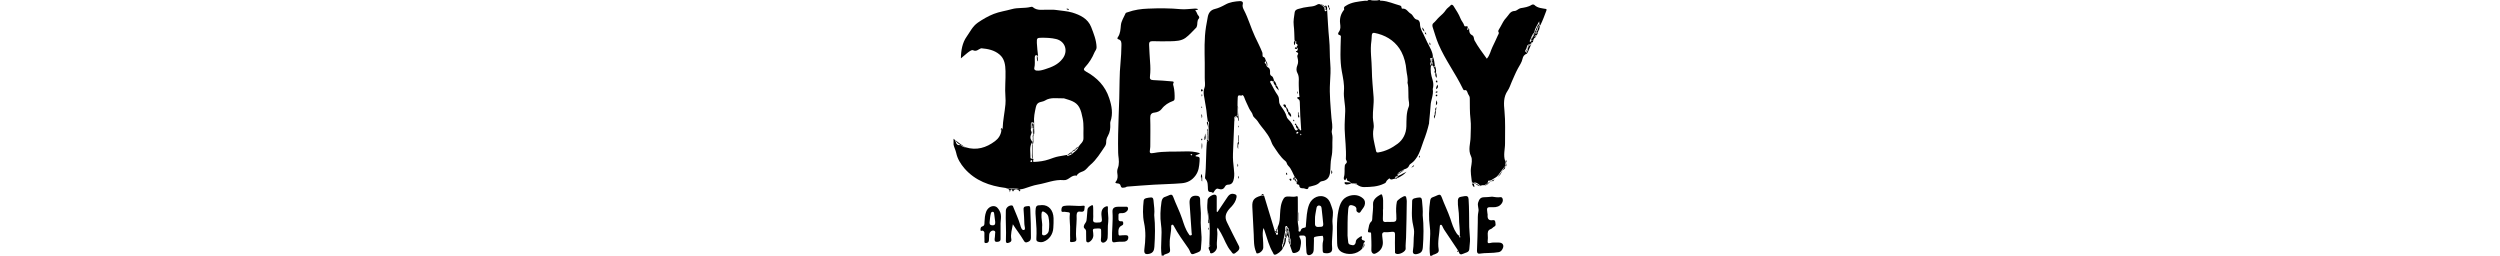
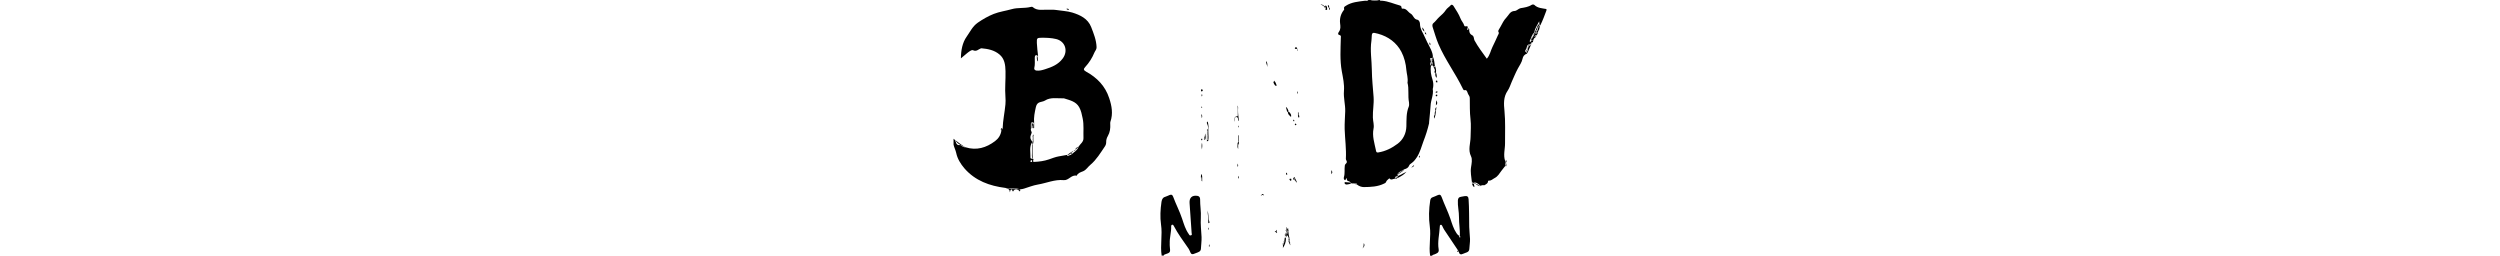
<svg xmlns="http://www.w3.org/2000/svg" height="256" viewBox="37.1 248 741.6 320.2" width="2500">
  <path d="m231.8 370.8c-4.9-15.1-15.2-25.7-28.9-33.2-3.2-1.8-3.6-3.1-1.1-5.8 4.9-5.3 8.7-11.3 11.5-18.1.9-2.2 2.8-3.7 2.7-6.7-.3-8.9-3.6-16.9-6.7-25-4.2-10.9-14.1-15.3-23.7-18.3-6.2-1.9-13.4-2.1-20.1-3.2-3.4-.6-6.9-.1-10.2-.3-6.4-.4-13.3 1.7-19-3.2-.9-.8-1.9-.5-2.8-.3-7.8 2-15.9.5-23.8 2.8-7.4 2.1-15.1 3.1-22.3 5.9-7.1 2.8-13.6 6.6-19.9 10.9-6.5 4.5-9.7 11.4-13.9 17.4-5.5 7.7-7.2 17.3-7.3 27.3 2.8-2.4 5.2-4.4 7.6-6.4 2.3-1.8 5.7-4.6 7.5-3.8 4.5 2.2 6.8-1.3 9.9-2.3.3-.1.6-.1.8-.1 8.1.7 15.9 2.3 22.3 7.6 6.6 5.4 7.5 13.2 7.7 21 .3 10.8-1 21.5-.1 32.3.3 3 .2 6.2 0 9.1-.9 10.2-3.2 20.1-3.5 30.4-.2 1.1-1.8 1.4-1.6 2.7-.8 5.4-3.6 9.8-7.9 13-11 8.3-23.2 12-36.9 7.7-1.9.2-3.4-.9-5-1.7-.6-.3-1.2-1.2-1.7-1.1-5.4 1-5-3.7-6.6-6.4-.6-.5-1.2-1-1.7-1.5v7.5c.8 3.5 2.5 6.6 3.3 10.2 1.5 7.3 5.5 13.8 10.4 19.5 13.5 15.4 31.4 21.8 51 24.3.6.1 1.1.3 1.7.4 5.5 1.1 11.3-.4 16.7 1.3 1.7.1 3.3-.3 5-.8 5.8-1.8 11.5-4.1 17.4-5.1 10.8-1.8 21.1-6.6 32.3-5.5 6.3.6 9.6-7.2 16.2-5.5 1.6-3.5 4.8-4.3 8-5.6 3.9-1.6 6-5.5 9.2-8.1 7.6-6.4 12.6-14.9 18.1-23 1-1.5 1.6-3.2 1.6-5.1-.1-2.9.7-5.5 2.1-7.9 2.7-4.7 3.3-9.7 3-15-.1-1-.1-2 .2-2.9 3.5-9.9 1.7-19.8-1.5-29.4zm-93.7-37.8c1.1-4.3.5-8.5.6-12.7.1-1.7.1-3.5 2.6-3.3.5.5 1 1 1.6 1.4-.6-5.6-1.4-11.1-1.6-16.7-.2-6.3.3-6.4 6.4-6.5 5.9 0 11.8.2 17.6 1.6 11.5 2.7 15.4 14.9 8.4 24.3-5.7 7.7-13.6 10.8-22.1 13.5-3.5 1.1-6.9 2.1-10.7 1.7-2.2-.3-3.2-1.7-2.8-3.3zm-3.9 117.7c-.7 0-1-.6-.9-1.1.1-.7.4-1.3 1.3-1.3.7 0 .7.7.9 1.1-.1.8-.4 1.3-1.3 1.3zm65.4-30c.2 5-4 7.2-6.1 10.7-1.4 4.8-5.9 6.8-9.1 9.9-1.3.5-2.7 1.1-4 1.6-1.1.3-1.4-.2-1-1.2-3.6.6-7.2 1.2-10.7 1.9-4.1.7-8.3 2.4-12.4 3.8-5.8 2-11.9 2.8-18 3.1-3.8.2.2-3.4-1.9-4h-.9c-1.1.2-2.2-.3-2.2-1.3.2-6.6-1.8-13.4 2.2-19.5 0-.2 0-.4-.1-.5-2.8-4.2-2.8-5.8-.7-10.7.7-1.7-1.6-3.3-.8-5.2 0-1.6 0-3.3-.1-4.9-.3-3.5 1.2-4.2 4.1-2.6-.7-6.8.7-13.2 2.2-20 1.7-7.5 7.5-5.6 11.3-8 7-4.5 15.2-2.6 22.9-2.8.4 0 .9-.1 1.2.1 7 2.3 14.6 3.7 18.7 10.9 2.5 4.4 3.4 9.3 4.4 14.1 1.7 8 .7 16.4 1 24.6zm436.9-102.9c.2.4.3.8.4 1.2-.1-.4-.2-.8-.4-1.2z" />
  <path d="m631.9 401c.6-7 1.5-14 1.9-21 .3-7 3.9-13.4 2.7-20.6-.1-.4.2-.8.3-1.2.7-3.6.5-6.9-.6-10.5-1.8-5.6-3-11.5-1.9-17.5-1.6-1.6-.9-3.3-.1-5-.2-.9-.4-1.8-.6-2.6-.8-2.7.5-2.3 2.2-1.5 1.2-.9.7-2.2.8-3.3-.1-.8-.2-1.6-.4-2.4-1.9-7.1-6.3-13-9-19.7-2.4-5.9-6.7-11.1-6.7-18 0-1.9-1.4-4.8-3.2-5-4.7-.6-4.9-5.7-8.6-7.8-3.3-1.8-5-6.6-10.1-6.1-.8.1-1.2-.6-1.2-1.4.1-1.6-1.1-2.3-2.2-2.6-7.4-2-14.4-5.3-22.2-5.9-1-.1-2.3.4-2.9-.9h-.8c-3.6 1.4-7.2 1.4-10.8 0h-2.5c-1.1 1.5-2.8.8-4.2.9-8.3 1.1-16.8 1.6-24.1 6.4-2.4 1.6-2.4 1.5-2 4.6 0 .3-.3.6-.6.9-3.8 4.9-5.2 10.5-4.5 16.5.5 3.8.9 7.3-1.6 10.7-.9 1.2-1.6 3.2.6 3.7 2.5.6 2 2 1.9 3.7-.3 13.9-1.3 27.8 1.2 41.6 1.5 8.3 3.4 16.4 2.7 24.9-.7 8.4 1.8 16.7 1.6 25.2-.2 7.5-.9 14.9-.7 22.4.4 12.4 2.2 24.8 1.5 37.2-.1 1.7 1.9 2.7 1 4.8-.6 1.3-2 1.6-2.3 3.5-.7 4.8.3 9.7-1.1 14.4-.4 1.3-.3 3.1 1 3.8 1.8.9.7-2.7 2.9-1.9-1.5 3.9 3.5 2.6 4.1 5 1.6 1.6 3.5.7 5.3.9 1.3.1 2.8-.3 3.1 1.7 2.5 2 5.6 3.1 8.5 3.1 8.7-.1 17.4-.4 25.4-4.4 1-.5 1.9-.7 2.5-2.3.6-1.7 2.6-2.9 4-4.3 2.1 3 4.6.6 7 .5 0-.9-.3-2 .8-2.5.5-.3 1.1-.6 1.6-.9.9-5.2 5.8-5.9 9.2-8.3 2.7-.8 5.1-1.8 6.2-4.8.4-1.2 1.7-2.1 2.9-2.9 2.9-2 4.9-4.7 6.8-7.6 4-6.1 5.6-13.1 8.1-19.7 2.9-7.4 5.3-14.9 7.1-22.7.1-.2 0-.7 0-1.1zm-25.4-19.7c-3.3 8-2.8 16.4-3 24.7-.2 9.1-4.3 16.8-10.8 21.7-7 5.3-15.3 9.6-24.5 11-2.5.4-2.6-1.6-2.9-3.2-1.8-8.7-4.7-17.3-2.9-26.5 1-4.7-.7-9.3-.8-14-.3-8.6 1.5-17.1.9-25.6-.8-11.3-2.1-22.5-2.2-33.8-.1-12.3-2.4-24.5-.5-36.8.1-.8.2-1.6.2-2.5.2-7.8.5-8.2 8.1-6.1 12.8 3.5 23.2 11.2 29.2 22.7 3.5 6.7 5.6 14.8 6.2 22.8.4 4.9 2.3 9.7 1.4 15.9 2.1 7.4.2 16.1 1.9 24.6.1 1.8.3 3.7-.3 5.1zm157-127.2c-.6-.6-2.4-.6-3.2-.1-4.3 2.8-9.1 3.4-13.9 4.2-2.6.5-4.9 3.4-7.4 3.5-5.9.1-7.6 5.5-10.6 8.5-2.8 2.8-5.1 7.3-7.2 11.3-1 2-3.3 4.9-2.7 5.9 1.4 2.2.2 3.2-.5 4.7-2.2 4.9-4.4 9.8-6.8 14.6s-3.2 10.5-7.1 14.7c-5.4-7.6-11-14.8-15.4-22.9-1.1-2.1-.2-5-3-6.5-3-1.5-3.9-4.4-3.6-7.7-1-.4-1.4 1.6-2.4.8-.5-.4-.3-1.3.4-1.7.1-1.3.6-3.1-1.8-2.5-1.1.2-2.1.2-2.4-.9-.9-3.3-3.5-5.7-4.7-8.9-2.1-5.5-5.5-10.4-8.6-15.4-.8-1.4-2.5-2.6-3.7-1.1-1.9 2.2-4.5 3.5-6.1 6-2.1 3.3-5.1 5.9-8 8.5-2.7 2.4-4.7 5.6-7.7 8-1.1.8-1.3 2.9-.8 4.6 2.4 7.2 4.3 14.4 7.3 21.4 8.4 19.7 21.4 36.8 30.6 56 .3.7 1.2 1.9 1.5 1.8 3.2-1 3.8 1.4 4.5 3.5.6 2.1 2.5 3.5 2.6 6 .2 8.9-.2 17.7.9 26.6.9 7.4.2 15 .1 22.5-.1 8-3.5 15.8.6 24.1 1.8 3.6.7 9 0 13.5-1 6.3.4 12.2 1 18.3 1-.2.3 2 2.5 1.2 3.3-1.2 5.8 2 8.4 3.8 1.6-.9 3.3-.9 5-.8.2-.2.4-.3.6-.4 1.7-1.1 3.7-1.9 3.7-4.5 0-.3.6-.8.8-.8 3.2.4 5-2 7.5-3.2 4.1-2.1 6-5.8 8.5-9.1 1.5-2 3.1-4 4.7-6v-.2-5.9c-2.7-7.4-.1-15-.2-22.4-.1-13.4.6-26.8-.7-40.2-.9-8.9-1.5-17.5 4-25.5 2.2-3.2 3.4-7.2 5-10.9 2.5-5.6 4.8-11.3 7.7-16.7 2.2-4.1 5-7.8 5.9-12.4.6-3.1 2.5-5.4 5.7-6.4.2-.3.3-.5.3-.7-.1.2-.2.5-.3.7.3-1.9-4.6-2.2-1.6-5 1.7-2 .6-5.6 4-6.5 2.5 1.1 2-2.4 3.7-2.5 1.2 0 1.6-.7 1.3-1.8-.8-.6-1.5-.6-2.3 0-.3.4-.7 1.2-1 1.2-1 0-.9-1-.7-1.5 1.9-3.5 2.5-7.8 5.8-10.5.3-5.3 3.9-9.2 5.9-13.8.1 1.6.2 3.1.3 4.7h1.3c2.9-5.9 5.2-12.1 7.5-18.3v-1.7c-5.3-1-11-1-15.2-5.2zm-46.3 215.4c-1.1.8-2.2 1.5-3.2 2.4 1.1-.7 2.2-1.5 3.2-2.4zm-370.8 50.9c.5-7.8-1-15.4-.9-23.2 0-2.2-1-3.8-3.2-4.2-6.7-1.1-10.4 2.1-10 8.8.8 12.5 1.8 25.1 2.6 37.6.1 1 1 2.5-1 3-1.8.5-2-.9-2.7-1.8-4.1-5.8-6-12.4-8.2-19-3.1-9.4-7.8-18.2-11.2-27.5-1.1-2.9-2.3-2.9-4.4-2.2-1.6.5-3 1.5-4.6 1.9-3.6.9-5 2.9-5.6 6.6-1.4 9.5-1.9 19.4-.6 28.3 2 13.2-1.2 26.1.8 39h2.5c.2-.7.6-1.2 1.3-1.4 7.2-2.4 7.2-2.4 6.4-9.8-.2-1.4-.1-2.8-.1-4.1-.3-7.2 2.1-14.2 1.8-21.4 0-.9.3-1.7 1.2-1.9 1.2-.3 1.6.6 2.1 1.5 5 9.6 11.5 18.4 17.7 27.3.6.9 1.3 1.8 1.7 2.8 2.5 6 2.7 6.2 8.7 3.7 2.5-1 5.6-1.7 5.8-5.2.2-4.9 1-9.8.8-14.8-.4-7.9-1.4-15.9-.9-24zm335.7 11.5c-.2-11.6 0-23.2-.8-34.8-.2-3.3-1.8-4.2-4.8-3.8-1.5.2-3 .6-4.5.8-2.8.3-3.9 1.8-4.1 4.6-.4 7.1 1.5 14 1.4 21.2-.1 7.6 1.4 15.3 1.1 23 .1.7 1.2 1.7.3 2-1.5.5-.8-1.1-1.1-1.8-1.4-.9-2.5-2-3.4-3.4-3.8-5.6-5.6-11.9-7.7-18.2-3.1-9.1-7.5-17.7-10.8-26.8-1.2-3.3-2.6-3.7-5.3-2.5-1.9.8-3.8 1.8-5.7 2.4-2.2.6-3.1 2.1-3.4 4.2-1.7 10.8-2 21.9-.5 32.6 1.7 12.3-1.5 24.4.4 36.5h2.5c.4-1.3 1.6-1.2 2.6-1.6 2.8-1.2 6.3-2 5.6-6.3-1.7-9.7 1-19.2 1.4-28.8 0-.8.1-1.8 1.1-2 .9-.2 1.5.4 1.9 1.3.8 1.6 1.4 3.2 2.4 4.7 5.9 8.6 11.6 17.3 17.4 26 .1.1.2.2.2.4.2.4.5.8.7 1.3.7 3.2 2.6 4 5.5 2.5s7.4-1.5 7.7-5.8c.2-4.2 1-8.4.9-12.7-.2-5.2-.9-10.1-1-15z" />
  <path d="m569.2 248h-10.8c3.6.7 7.2.7 10.8 0zm-180.9 152.4c-.1.2-.1.4-.2.5.1-.2.2-.3.2-.5z" />
-   <path d="m417.4 399.5c2.6 4.2 5.8 8 8.9 11.9 2.7 3.4 5.2 7.2 7.1 11.1 1.1 2.2 1.7 4.9 3.1 7.1 4.8 7.1 9.1 14.6 15.9 20.1 1.8 1.4 1.3 3.8 3.4 5.7 3.8 3.6 5.6 9.4 8.2 14.3 1.8 1.9 4.4 3.6 2.3 6.8-.9 3 3.3 1.5 3.3 3.7.1 3.2 3 3.4 4.8 3.3 2.3-.2 6.1 3.5 7-1.9 0-.1.7 0 1.1-.1 4.4-1.3 9.3-1.7 12.7-5.5.7-.8 1.5-1.2 2.5-1.3 6.1-.9 9.4-4.1 10.3-10.5.9-6.5.3-13.1 1.8-19.7 1.8-7.8.8-16.2 1.3-24.4.2-3.1-1.5-6.1-.8-9 1.3-5.3-.1-10.4-.5-15.5-1.1-14.7-2.7-29.4-1.8-44.2.5-8 1-16.1.3-24-.9-10.2-.3-20.4-1.4-30.6-1.2-12.1-1.7-24.2-2.5-36.3-1.1.7-2.9 3.4-3.1-.2-.1-3.8-2.7-5-5.1-6.6-1.6-1.1-3.2-.6-4.7.3-2.9 1.8-6.2 2.1-9.5 2.4-4.8.5-9.5 1.5-14.1 2.9-2 .7-3.8 1.7-4.1 4.1-.7 5.4-1.9 10.7-1.2 16.3.8 6.2.7 12.6 1 18.8.4 1 1.9.6 2.3 1.6 0 .1.1.1.1.2-.2.5-.5 1-.5 1.5-.1.5 0 .8.7 1.1 2.1 1.2 1.1 2.6-.1 3.8 1.3 1.5 3.1 2.9.7 5-2.2 0-1.5 1.2-.4 1.6 2.1.7 2.1 1.8 1.1 3.4-.8 1.3-.3 2.6 0 4 .8 3 .8 6.2-.3 8.8-1.4 3.4-1.6 7-.1 9.6 3 5.3 1.4 10.9 1.8 16.2.3 4 .1 8.2.7 12.3.1.7.6 1.7-.3 1.8-4.6.4-1.5 2.1-.4 3 1.1 1 1.3 2.1 1.3 3.3.2 11 .8 22 1.6 33 .1.8.6 2.2-.7 2.4-1.1.1-1.1-1.4-1.6-2.1-1.1-.6-1.7-.3-1.8.9-1.8 2.3-3.3 1.2-4.1-.7-1.9-4.3-4-8.4-7.6-11.7-1.1-1-2-2.4-2.3-3.8-1.3-4.8-4.1-8.7-6.9-12.6-1.4-2-2.5-4-2.5-6.7-.1-2.5-.2-5.2-1.9-7.5-3.2-4.5-5.6-9.5-8.2-14.3-.5-.9-1.7-2.1-.9-2.9 1.1-1.3 2.5-.3 3.7.5.8-.3.9-1 .9-1.8-.8-1.7-.8-4.1-2.7-5.1-2.1-1.1-2.3-2.5-2.2-4.6.2-2.8-.2-5.7-3.5-6.9-1.3-1.2-.7-3.3-2.5-4.4-1.9-1.2.4-2.1.9-3.1-1-1.7-.4-4.1-3.3-5.1-1.8-.6-.5-3.6-1.3-5.6-2.7-6.8-6.1-13.3-9.2-19.9-5.1-10.9-8.2-22.5-13.8-33.2-1.2-2.3-2.2-4.7-1.4-7.5.7-2.7-1.4-3.7-3.5-3.6-6.4.4-12.8 1.2-18.4 4.4-4.2 2.3-8.5 4.4-13.2 5.5-5.4 1.3-8 5.3-8.8 10.4-.6 3.9-1.5 7.8-2.1 11.7-2.4 15-1.8 30.1-1.6 45.2 0 6.2.1 12.4 0 18.6-.1 4.2 1 9.1-.3 12.5-2.5 6.5.1 12.3.7 18.2.4 3.4 1.4 6.8 1.7 10.3.3 4.5 1.1 9 1.7 13.5 2 .5 1.4 2.1 1.4 3.4.1 6.1 0 12.2 0 18.3 0 1.7.1 3.5-2.4 3.3-1.6 14.9-.7 30-2.4 44.9-.1.7-.1 1.6.3 2 3.7 3.7 3 8.9 3.3 13.2.3 4.8 3.8 2.6 5.4 4 1.7 1.3 2.1-1.1 2.8-2 1.2-1.4 2.3-3.5 4.5-2.7 3.7 1.3 6.7 1.1 8.6-2.7.9-1.7 2.4-2.4 4-2.4 5.3-.1 6.5-4.1 7.2-8s.4-8-.1-12c-.8-6.2-1.3-12.3-1.1-18.6.5-13.2 1-26.5 1.6-39.7.3-3-1.9-6.9 3.3-7.9 1-.2.7-1.7.7-2.6.1-3.5.1-6.9.1-10.4.2-3.4-.1-6.8.3-10.3.5-4.3 4-.7 5.5-2.4.6-.7 1.9 1 2.4 2.2 1.8 5 4.2 9.7 6.4 14.5 1.4 3 3.9 5.1 4.7 8.7.6 2.2 4.1 4.4 5.8 7zm54 15.8c.6.2.6.7.6 1.3-.1.4-.5.7-.8.4-.3-.2-.5-.7-.4-1-.1-.3.5-.7.6-.7zm-3.6-2.4c.2 0 .7.8.6 1-.6 1.1-1.4 1.6-2.7.9.3-1.1.7-2.2 2.1-1.9zm-225.8 64.5c1.9.1 3.6.7 4.1 2.9.8 3.7 3.6 2.3 5.8 2.1.8-.1 1.5-1 2.6-1 11.1-.8 22.2-1.8 33.3-2.4 11.6-.7 23.2-.8 34.7-1.8 7-.6 12.8-3.5 17.3-9.7 4-5.5 4.5-11.3 5-17.4.4-5.8.4-5.8-4.8-6.6-.1 0-.2-.4-.3-.7 1.5-1.5 4-1.2 5.6-3.2-6.4-2-12.5-2.5-19-2.2-12.8.5-25.7-.5-38.5 1.9-5.3 1-5.8.2-4.9-5.1.3-1.6.3-3.3.3-5 0-11.2.3-22.4-.1-33.6-.1-4.4 1.4-6.4 5.5-6.8 3.4-.4 6.7-1.8 8.7-4.4 3.8-5.1 8.8-8.1 14.5-10.2 1.2-.4 1.7-1.4 1.8-2.9.2-3.7-.1-10.7-1.2-14.9-.3-1.3-1-3-.5-3.9 1.4-2.4-.1-2.6-1.7-2.7-7.7-.6-15.4-1.4-23.1-1.6-3.9-.1-4.8-1.6-4.3-5 .7-5.9.6-11.8.1-17.8-.6-7.2-.8-14.3-1.2-21.5-.2-3.1 1-4.5 4.4-4.4 7.5.2 15 .3 22.4.1 6.5-.2 13.3-.3 18.7-4.2 5-3.6 9.1-8.6 13.6-13 .3-.3.4-1 .6-1.5 1.2-3.1-.2-6.9 2.6-9.8.8-.9.3-2.6-.6-3.5-2-1.9-1.8-4.9-4-6.3 1-1.5 2.7-.2 3.5-1.9-1.6-.7-3.2-.7-4.8-.6-5.5.2-11.1 1.2-16.5.7-13.8-1.3-27.5-1.3-41.3-.7-8.6.3-17 1.5-25.1 4.4-1 .4-2.6.6-2.9 1.4-2.1 4.9-5.4 9.6-5.9 15-.5 5.1-.6 10.1-3.5 14.5-.7 1-1.6 2.5.3 3 4.2 1.2 3.9 4.5 3.9 7.7 0 14.5-2.3 28.9-2.3 43.4-.1 30.3-2.5 60.5-1.8 90.8 0 1.1.1 2.2.2 3.3.7 5.5 1.4 10.9-.7 16.3-.7 1.9-.9 4.1-.5 6.4.5 3.2.7 6.6-1.5 9.6-1.9 2-.7 2.6 1.5 2.8zm92.6-36.7c.5 0 1 .2 1 1.1-.2.1-.5.5-.8.5-.7 0-1.2-.5-1.3-1.2.1-.1.8-.4 1.1-.4zm176.2 68.3c-1.8-5-2.8-10.7-7.7-13.8-7.6-4.7-17.7-.4-21.2 8.5-3.2 8.1-3.2 16.7-4 25.2-.2 1.6.4 3.7-1.9 3.9-2.5.3-4.2 1.3-4.8 3.8-.2.7-.7 1.2-1.5 1.1-.9-.1-1.2-.7-1.1-1.4.6-4.3-1.2-8.4-1-12.7.3-9.1.1-18.2.1-27.4 0-1.1.2-3.3-1.5-2.7-4 1.3-7.8 0-11.7.3-2.2.2-3.4.8-4.6 2.7-3.6 5.9-4 12.5-4.4 19.1-.3 5.3-.2 10.7-2.7 15.6 0 2.5.1 4.9.1 7.4-.2 1.1.6 2.8-1.1 3.1-1.6.3-1.1-1.6-1.6-2.4s-1.5-1.3-1.3-2.4c-4.4-14.7-8.9-29.3-13.3-43.9-1.4-1.2-2.9 0-4.3-.1-8.3 2.4-10.9 5.4-10.5 13.8.7 11.7 1.3 23.3 1.8 35 .3 7.1-.1 14.6 2.9 21.4.4.9.1 1.9 1.5 1.9 3.4-.1 7.5-3.9 7.5-7.4 0-3.7-.1-7.4-.4-11.2-.4-4.4-.5-8.8.6-13.2.8 1.3 1.3 2.7 1.7 4.1 3 9.2 5.3 18.5 10.3 26.9.5.9.7 2.3 2.1 2.4 2.6.2 9.2-5.1 10-7.9.5-2-2.1-3.9-.1-5.9.8-3.9 1.7-7.7 2.5-11.6.3-1.7.5-3.4.8-5v-2.4c.1-1.1-.5-2.7 1.1-3.1 1.7-.4 1.2 1.9 2.3 2.4 1.2.4.9 1.4.9 2.3 1.3 3.3.9 6.8 1.5 10.1 1.2 1.8.9 3.9.8 5.9 0 1.2.6 2.5-.7 3.5.9 2.5 1.8 5 2.6 7.6.4 1.3 1.1 2.2 2.7 2 3.2-.4 6.3-1.9 7.1-4.8 1.1-4.4 2.3-9.8.3-13.5-2.5-4.7.2-3.3 2.4-3.6 3-.4 4.9.6 4.8 3.8-.1 5.5.3 11 .7 16.6.3 3.9 2.4 5.2 5.9 3.3 2.6-1.4 3.1-3.8 3.2-6.3.2-3.7.2-7.5.3-11.2.1-1.6-.7-4 1.1-4.5 3.1-.9 6.4-1.1 9.6-1.4.2 0 .8 1.1.8 1.7.1 1.5.4 3.1 0 4.5-1.1 4-.6 7.9-.6 11.9 0 1.5.4 3.2 1.6 3.4 2.6.5 5.6.7 8-.6 2.4-1.2 2.4-4.1 2.2-6.2-.9-10.3 1.6-20.5.5-30.7-.6-6.1 1.8-12.1-.3-17.9zm-16.7 22.8c-2.3.4-4.8-.2-4.9-3.5v-6.1c-.2-3.9 1-8.8 1.8-13.6.3-2 1.1-3.8 3.7-3.5 2.4.3 2.6 2.1 2.8 3.9.6 6.3 1.5 12.6 2 18.9.4 4.9-3.2 3.5-5.4 3.9zm107.7-38.5c-2.1-.3-9.8 4.8-10.2 7-1.1 5.4-1.1 10.9-.7 16.4.5 8.9.3 8.9-8.4 8.9-1.4 0-2.8-.2-4.1 0-3.6.5-4.5-1.1-4.3-4.5.3-3.7.1-7.5.1-11.2h.2v-11.2c0-2.1-.3-4.1-1-6.1-.4-1.4-1-2-2.3-1.2-4.1 2.3-9.6 5.9-9.3 12 .3 4.9-.4 9.9-.8 14.9-.2 2.3.1 5.5-1.3 6.7-3.1 2.8-3 6.2-3.8 9.6-.6 2.7-1.3 4.4 2.4 4.1.8-.1 1.1.8 1.1 1.5.2 6.6.6 13.2.3 19.8-.1 2.3.3 3.7 1.8 4.9s3.1.3 4.5-.4c5.8-3 8.7-8.4 8-15-.2-2.1-.5-4.1-.7-6.2-.4-3.2.1-5.3 4.2-4.9 2.7.2 5.5-.3 8.2-.5 2.6-.2 3.7.6 3.6 3.5-.2 6.9-.1 13.8 0 20.8 0 1.1-.5 2.3 1.2 3.1 3.7 1.8 12.4-2.4 12.1-6.4-.3-4.6.4-9.1.5-13.6.5-15.3.7-30.6.9-45.9 0-1.6-.5-3.3-.8-4.9-.2-.7-.6-1.1-1.4-1.2zm-222.8 32.5c-3.2-6.6-1.2-11.2 2.6-16 .9-1.2 2.1-2.2 3.1-3.3 3.1-3.4 5.6-7.1 6.4-11.9.4-2.7-.8-3.3-2.9-3.9-5.1-1.4-7.3 2-9.6 5.5-3.7 5.7-7.5 11.3-11.3 16.9-.3-.1-.7-.2-1-.3v-17.2c0-1.5.1-3.2-1.6-3.9-2.8-1.3-9.6 3-9.8 6.2-.3 4.5-.8 8.9-.2 13.4 1.7 4.8 1.9 9.9 2.5 15 .6 9.1.3 18.2-.1 27.3 1.4 1.4 1.5 2.6-.6 3.4-1.4 2.8 2.1 4.6 1.5 7.3 0 .1.9.6 1.4.6 3.4-.1 7.6-4.6 7.2-8.3-.8-7 1.4-14.1.1-21.1-.1-.7.4-1.5.8-2.8 1.5 2.6 2.9 4.8 4.2 7 4.3 7.5 6.8 16.1 12.6 22.7 1.1 1.3 2.1 4.3 5.1 2.2 5-3.5 6.2-5.8 4.4-9.3-5.1-9.7-9.9-19.6-14.8-29.5zm164.3-11.9c1.5.9 2.7-.5 3.3-1.6 1.5-2.6 3.8-4.7 4.7-7.6 1-3.3.4-6.4-1.9-8.4-5-4.5-11.2-5.2-17.4-3.3-9 2.7-11.8 10.4-13.5 18.6-2.7 13.4-1.7 27-1.6 40.5 0 4.4 1.3 8.7 5.8 11.2 7.1 3.8 18.8 3.5 25.6-4.4.6-2.2 1.1-4.5 1.7-6.7 1.2-1.4 3.1-2.6-.4-3.6-.8-.2-2.8-1.1-1.8-3.2.6-1.2-.1-2.5-1.5-1.6-2.6 1.7-5.9 3.3-6.1 6.7-.2 3.1-2.4 4.6-3.9 4.2-2-.5-5.5-.2-5.6-4.2-.1-2.6-.8-5.2-.8-7.8.1-10.8-.2-21.5.8-32.3.5-5.9 2-7 7.5-4.8 2.3 1 3.1 2.7 2.8 4.9-.3 1.9 1.1 2.7 2.3 3.4zm175.8 37.5c-3.7 0-7.5-.4-11.1.6-2.3.6-3.2-.2-2.8-2.8.4-2.3.2-4.7.1-7-.2-3.4-.2-6.4 4-7.8 1.5-.5 2.6-2.3 4.3-3.1 2.3-1.1 1.3-3.3 1.2-5.1-.1-1.6-.9-3.3-2.8-2.9-6.5 1.2-7.3-2.5-6.9-7.5 0-.3-.1-.5-.2-.8-1.1-7.9-1.1-8.1 7-7.8 4.5.1 8.2-1 10.8-4.7 1.2-1.7 1.9-3.7 1.2-5.8-.4-1.2-1.2-2.3-2.8-2.1-3.6.6-7.2-.2-10.4-.6-3.5.3-6.7.7-9.9.7-4.5 0-6.2 2.4-7.5 6.5s1.2 7.7.3 11.5c-1 4.5-.7 9.1-.8 13.6-.3 11.8-.4 23.7-1 35.5-.1 2.7 1.5 3.7 2.8 3.5 8.1-1.3 16.3-.4 24.3-1.9 2.4-.4 3.9-2.1 4.9-4.1 2.4-4.4.2-8-4.7-7.9zm-588.8-45.6c-2.5.4-6.1-.3-5.6 4.5.6 6 .7 12.1 1 18.2.1 2.6 1.9 6.7-.6 7.2-2.7.6-3.9-3.8-4.6-6.4-2.2-7.5-5.6-14.5-8.4-21.7-.5-1.2-.6-2.7-2.5-2.7-3.6.1-7 2.9-7.1 6.6-.5 12.3.7 24.5.1 36.8-.1 1.4-.2 4.2 2.6 3.6 2.2-.5 4.8-1.6 4.2-4.6-1.3-6.4.9-12.5 1.9-18.8 4.3 6.9 9.3 13 13.3 19.9 1.6 2.9 2.9 3.4 5.8 2.1 2.6-1.1 3.5-2.7 3.5-5.4.1-11.7-.3-23.4-.8-35.1-.3-2 .4-4.7-2.8-4.2zm157-6c-.2-2.1-.2-5.3-3.7-4.8-1.7.2-3.6.3-5.3.8-1.5.4-3.2 1.1-3.4 3.1-1 9.3-1.4 18.8.5 27.7 2.4 11.2 1.8 22 .4 33-.7 5.5 1 7.1 6.4 5.8 4.8-1.2 5.8-4.6 6.1-8.6.9-13.4 1.2-26.7-.2-39.7.7-6.1-.3-11.7-.8-17.3zm335.8-.3c-.2-2.1-.4-4.5-3.1-4.5-2.1 0-4.4.5-6.5 1.1-1.4.4-2.8 1.3-2.8 3.2-.1 10.1-1.2 20.2 1.2 30.2.8 3.4 1.5 7 1.2 10.6-.8 7.1-.2 14.2-1.4 21.3-.6 3.8 1.5 5.2 5.3 4.3 5.1-1.2 6.7-3.3 7.1-8.7 1-13.4 1.2-26.8-.2-39.8.4-6.1-.3-11.9-.8-17.7zm-392.9 8.3c.2-2-.8-2.2-2.6-1.5-4.5 1.7-6.3 5.8-5.3 12.7 1 6.8.5 7.4-6.3 7.4-2.9 0-4.8-.6-4.3-4.2.3-2.2.1-4.4.1-6.6 0-2.9.1-5.8-.1-8.7-.1-1-.2-3.1-2-2-2.2 1.2-4.8 2.3-5.1 5.5-.3 3.3-.6 6.6-.8 9.9-.2 2.4-.2 4.7-2 6.9-1.3 1.6-2.8 5-.8 6.6 2.2 1.7 1.9 3.4 1.9 5.3.1 2.9.1 5.8.1 8.7 0 1.3-.1 2.6 1.4 3.2 1.3.5 2.3-.1 3.4-.9 3.5-2.7 4.7-6.2 4-10.6-.9-5.4-.7-5.5 4.8-5.7h2.5c1.8 0 2.6.4 2.6 2.6 0 3.7.2 7.4-.3 11.1-.4 3.4 2.1 5.1 5.1 3.3 1.7-1.1 3-2.6 3.3-5.2.6-6.8-.2-13.6.8-20.3.7-6-1-11.7-.4-17.5zm-135.5 4c-1.8-3.3-3.7-5.9-7.5-6-4-.1-7.7 2.9-9.3 7-1.6 4.2-1.9 8.6-2.1 13-.1 2.4.3 4.6-3 5.5-1.8.5-2 2.5-2 4.2.1 2.4 1.9.6 2.8 1 1.4.6 2.2 1.5 2.1 3.2-.1 2.9 0 5.8.1 8.7.1 1.4-.9 3.7 2 3.6 2.3-.1 3.5-1.4 3.6-3.7l.3-6.6c.2-3.3 3-6 5.9-5.2 2.8.8 1.2 3.5 1.4 5.3.1 1.6-.4 3.3-.5 4.9-.1 2-.1 3.9 2.9 3.8 2.5-.1 4.5-.7 4.5-3.5.1-5.6 0-11.3 0-16.9-.4-6.1 2.1-12.3-1.2-18.3zm-9.2 18c-3.6-.2-3.5-2.3-3.2-4.8.4-3.4.6-6.8 1.5-10.1.3-1.2 1-2 2.3-2 1.4.1 1.7 1.2 1.8 2.3.4 3.4.8 6.8 1.3 10.2.2 2.8-.2 4.6-3.7 4.4zm62.3-25.3c-2.7.7-7.2-1.1-7.9 4-.6 4.5-.2 9 .2 13.6.7 7.9 1.1 15.9.6 23.9-.1 2.3-.1 3.9 2.8 4.5 2.1.5 4 .6 6-.1 7.1-2.5 12-9.3 12.4-17.4.2-4.1.5-8.1.3-12.2-.3-10-6.2-16.5-14.4-16.3zm8.4 32.4c-.2 1.1-.9 2.4-1.7 3.2-1.5 1.5-3.5 2.8-5.5 2.1-1.8-.6-1.1-2.9-1.1-4.5-.1-1.7 0-3.3 0-5.9.6-4.8-1.2-10.3-.8-16 .2-3.5 1.4-4.2 4.3-2.2 2 1.4 3.8 3 4.4 5.7 1.3 5.8 1.2 11.7.4 17.6zm94.7 5.3c-1.7.1-3.4 0-4.9.3-2.2.5-2.5-.5-2.6-2.3-.3-4.3-.2-8.3 4.5-10.3 1.6-.7 1.5-2.1 1.4-3.5-.2-1.9-1.6-1.7-2.8-1.6-2.6.1-3.3-1.3-3.1-3.6.1-1.1.1-2.2 0-3.3-.3-2.5.7-3.5 3.2-3.3 3 .2 5.8-.4 7.8-3 .8-1.1 1.3-2.4.8-3.8-.6-1.7-2-1.1-3.2-1.2-1.5-.1-3 0-4.6 0h-4.6c-4.9.1-7.2 1.9-6.9 6.6.8 11.6-.9 23.1-.6 34.7.1 2.6 1 3.6 3.5 3.1 3.6-.7 7.2-.7 10.7-.7.6 0 1.1 0 1.7-.1 2.8-.6 4.5-2.3 4.5-5.1 0-3.2-2.5-3-4.8-2.9zm-49.8-35.1c.4-1.9-.8-1.9-1.8-1.8-7.8 1-15.7-1-23.5.2-3.5.5-3.7 2.9-3.8 5.4-.1 3.1 2.3 1.9 3.9 2s3.3.4 4.9.6c1.4.2 2 .9 1.8 2.2-.9 7 .7 14 .3 21 0 3.4-.1 6.9.1 10.3.1 1.3-1.2 3.9 1.6 3.8 2.5-.2 6.6 0 6.1-3.9-1.1-8.5.3-16.8.4-25.1.1-2.7-.6-5.8.9-8.1 1.3-2 4.2-.5 6.3-.9 3.1-.7 2.3-3.5 2.8-5.7zm502.1-27.9c-.2.3-.8.2-1.2.3-.2.1-.4.2-.6.4h.8c4-.5 5.1-6.4 10-5.3.4-1 1.1-1.9 1.9-2.6-.7.5-1.5.9-2.2 1.3-3.4 1.5-6.4 3.1-8.7 5.9zm14-9.7c1.2-.8 2.4-1.7 3.4-2.7 2-2.2 2.1-5.6 4.9-6.9 1.7-.9 1.6-2.4 1.6-3.9-2.2 3.3-4.6 6.6-6.7 9.9-.9 1.3-2 2.5-3.2 3.6z" />
  <path d="m356.1 422.4c-.4-7.5.9-15-1.1-22.4-1.1.5-1.3 1.5-.9 2.4 3.3 6.8.5 13.8 1.6 20.7h-1.1v-5.7h-.6v7.5c1.1-.5 2.2-.9 2.1-2.5zm-241.9 62.1c-3.5.4-6.9-.2-10.3-1-.6-.1-1.1-.2-1.7-.4 2.4 1 5.5 1.2 5.2 5.5 1-1.6.4-3.4 2-3.6s.7 2.4 2.3 2.4c1.4-3.5 5.6-3.4 8.3.1.8-.8.3-1.8.5-2.7-2-.2-4.1-.5-6.3-.3zm522.2-163.3c-.3.1-.5.1-.7.2.4 1.3.3 2.5-.1 3.8 1 1.3.7 2.7.2 4.1.5.6.9 1.2 1.4 1.8 1.1.5 1.9.4 1.9-1 0 .1.1.2.1.3 0-.1-.1-.2-.1-.3-.4-3.7-1-7.5-2.2-11 .1.7 0 1.4-.5 2.1zm-243.8 70.3c0 .7.1 1.8-.5 1.9-5.1.4-3.2 4.4-3.8 7 .2-.6.4-1.2.5-1.8.3-1.6-.7-4.2 2-4.2 2.3 0 2.1 2.4 2.3 4.1 0 .3.1.7.9.4-.4-4.4-1.2-8.9-1.1-13.4.1-1.9.5-3.9-.7-5.6.8 3.9.2 7.8.4 11.6zm-340.2 40.9c-4.8-2.5-9-6-13.3-9.2 3 5.1 8.3 7 13.3 9.2zm714.5-143.7c-1 2.6-1.9 1-2.9.3 0 .1-.1.2-.1.2-.1.1-.2.3-.2.4 0 2.3-1.8 3.9-2.6 5.8-.3.8-.9 1.6-1.2 2.3-.1.3-.1.6-.1.9 1-.2 1.7 0 2.1.9.7-1.5.4-3.6 2.6-4.2-1.1-1.9-.6-3.1 1.7-3.3 1-.6 1.2-1.6 1.6-2.5-.4-.3-.6-.5-.9-.8zm-230.4 188.9c-1.1-.3-2.9 1.1-3.1-1.3-1.9-.1-3.8-.2-5.6-.4-.7-.1-1.4-.4-1.6.5-.2.7.1 1.4.7 1.8 1.1.8 2.3.7 3.5.4 3.8-1.1 7.6-1 11.4.2-1.4-2-3.5-.7-5.3-1.2zm220.6-172.6c-.1.1-.2.1-.4.2-.4 2-2.1 3.7-1.6 6 .1.7-.6 1.5-1.4 1.4.4.7 1.1 1.3 1.1 2 1.9-4.4 3.8-8.8 5.7-13.3-1.3 1-.9 3.8-3.4 3.7zm-300 240.4c-.8-2.7-1-5.6-1.3-8.4h-.4c-.2.1-.4.2-.6.2 0 .8 0 1.6-.1 2.4-.3.8-.6 1.6-.8 2.4 1.6.9 2.1 2.5 2.5 4.2.3-.2.6-.4.9-.5-.2-.1-.2-.2-.2-.3zm44.8-286.9v-2.2c-1.8-1.2-3.2-3.1-5.7-2.6 2.6.9 4.9 2 5.7 4.8zm.4 1.3c.5.7 1.4.4 2 .7.1-1.7.3-3.6-.8-5-1.2-1.4-1.4-.2-1.6.8 1 1.1 1 2.3.4 3.5zm0 0s0 .1 0 0zm90.2 210.8c4.2-1.9 8.1-4.2 11.1-7.8-3.4 1.8-6.9 3.5-10.3 5.3-.6.8-1.1 1.6-1.7 2.5zm94.7 7.2c-1.8 1.3-.6-1.8-1.8-2.1.1 2.5.7 4.7 2.8 6.4 1.2-1.6-1.1-3.1.3-4.6 2.8.5 4.5 3.9 7.8 3.2-2.1-.1-3.3-2.1-5.3-2.7-1.3-.4-2-1.5-3.8-.2zm-235.1 66.8c-.6 2.8-1.2 5.6-1.9 8.3-.2.8-.6 1.3-1 1.1-.4 1.5.4 3.3-.5 4.7 2.6-3.7 4.2-7.8 4.2-12.4-.2-.5-.5-1.1-.8-1.7zm-96.4-18.8c-.2 2.6 1 .8 1.7.5-1.9-4.8-1.1-10.1-2.5-15-.1 4.9 1.2 9.6.8 14.5zm99.6-137.2c.1 2.6 2 3.8 3.9 5.7.8-3.4-1.3-4.9-2.8-6.8-.4.4-.8.7-1.1 1.1z" />
  <path d="m638.9 331.9c-.7.4-1.2-.2-1.7-.7.7 2.2 3.1 4.2 1.2 6.9-.1.1.8.9 1.3 1.4.3-.3.5-.6.8-.9.4-2.9-.1-5.6-1.3-8.2.2.5.2 1.1-.3 1.5zm-46.8 136c0 .1-.1.2-.1.2h1.3c-1.2-2 .6-2.5 1.7-3.4 2.1-1.5 4.5-2.6 5.8-4.9-2.2 1.5-4.3 3.4-6.7 4.7-1.2.8-2.1 1.8-2 3.4zm-155.1-117.6c.4 1.8 1.3 3.5 2.5 4.9.6 0 1.2 0 1.9-.1-.8-2.4-1.8-4.7-3.4-6.6.5 1 .4 1.8-1 1.8zm3.5 188.3c.5.2.4 1.5 1.3.7.1-.1.1-.2.1-.3-.3 0-.6-.2-.6-1 0-.9.2-2-.8-2.6-.2.9.6 2.7-1.6 1.5.2.9.8 1.4 1.6 1.7zm-12.5-214.2c-.2 2.7 1.4 5 1.6 7.5-.1-2.6.6-5.4-1.6-7.5zm36 145.3c-.4 0-.8.1-1.2.1.5 1.3 1.1 2.6 1.6 3.9.6 1 1.2 1.9 1.8 2.9.6-2.7-2.1-4.4-2.2-6.9zm170.9-144.4c-.3 1.7-.5 3.3-.7 5 .5-.3 1.1-.6 1.6-.9-.8-1.3-.5-2.7-.8-4.1z" />
-   <path d="m441.9 536.4c.2-1.7.8-3.4.9-5.1-1 1.3-.7 3.2-2.4 4.1 1 0 1.3.4 1.5 1zm0 0c-.1.5-.1.9-.1 1.4 0 .4.1.9.1 1.3.3 0 .7-.2 1-.3-.9-.4-.8-1.6-1-2.4zm-2.4-181.2c.4 2.4 2.5 3.5 4.3 6.1-.3-3-1.3-4.6-2.4-6.1-.6.4-1.3.5-1.9 0zm202.7-1.3c-.5 1.8-1.9 3.4-1.4 5.7 2.5-1.7 2.8-3.5 1.4-5.7zm-189.3 28.7c0-.3 0-.6.1-.9-.1-1.1-.1-2.2-1.2-2.9-.6-.4-1.3-.3-1.9.1-.3.2-.4.6-.6.9 1.6.3 1.2 3.3 3.6 2.8zm13.1-82.3c-.5-.8-2.7.5-2.3-1.6-1.4 1.9-.9 3.6-.4 5.7 2-1.2 0-4 2.8-4s-.1-.1-.1-.1zm2.8 224.1h.4v-10.6h-.4zm-.9-116c.7-.4 1.2.2 1.6.8-1.1-1.6-2.3-3.3-3.4-4.9l-.8.8c-.2 2.2 1.5 3.4 2.4 5-.3-.6-.4-1.4.2-1.7z" />
-   <path d="m453.1 382.3c-.1.2-.2.3-.3.3 1.2 1.8.6 4.4 2.4 6-.3-1 .2-1.3 1.1-1.1-.7-2.2-1.5-4.3-3.4-5.8.2.2.3.4.2.6zm.4 157.2c0-.3.1-.5.1-.8l-.1-.1-1.2 3c-.1.4-.2.9-.2 1.3v1.7c.1-.1.2-.1.3-.2.9.5.9 1.2.5 2 1.2-1.2.6-2.9.8-4.3-.6-.8-.2-1.8-.2-2.6zm186.3-200c-.3 2.2-.2 4.2 1.5 5.9.5-2.4 0-4.6-.8-6.8-.2.3-.2.8-.7.9zm-173.7-32.6c-1 .1-2.1.5-2.1 1.5 0 1.1 1.3.6 1.9.7 2.4.3.6 1.9.9 2.8 2-2-.7-3.3-.7-5zm84.1 245.2c-.1 2.3-.1 4.7-1.7 6.7 2-1.9 3.6-3.8 1.7-6.7zm-40.6-86.2c1.7-2.4 1.7-2.4 0-5.2zm131.2-92.5c-.1 1.8-.2 3.7-.4 6.4 2.9-2.7 1.4-4.5.4-6.4zm-293 61.5c.5-2.8.6-5.6 0-8.4-.6 2.8-.6 5.6 0 8.4zm421.6-153.7c-.9.9-1.5 2-1.6 3.3.3.8.6 1.7.8 2.5 1.1-1.5 1.2-3.3 1.6-5zm-418 141.9c2-2.6.6-5.4.6-8.2-.7 1.6-.2 3.5-1.3 5 1.2.9.7 2.1.7 3.2zm105.6 125.6c.1-.3.1-.5.2-.8h.3c-.1-.6-.1-1.1-.3-1.7-.2.2-.5.3-1 .1v2.4zm.2-2.5c.2-.2.4-.5.6-.8-.2.1-.4.3-.7.4.1.1.1.3.1.4zm-109.1-77.2c0-1.3-.4-2.4-1.5-3.4.3 2.3-.8 4.7.7 6.8.2-1.1-.4-2.5.8-3.4z" />
+   <path d="m453.1 382.3c-.1.2-.2.3-.3.3 1.2 1.8.6 4.4 2.4 6-.3-1 .2-1.3 1.1-1.1-.7-2.2-1.5-4.3-3.4-5.8.2.2.3.4.2.6zm.4 157.2c0-.3.1-.5.1-.8l-.1-.1-1.2 3v1.7c.1-.1.2-.1.3-.2.9.5.9 1.2.5 2 1.2-1.2.6-2.9.8-4.3-.6-.8-.2-1.8-.2-2.6zm186.3-200c-.3 2.2-.2 4.2 1.5 5.9.5-2.4 0-4.6-.8-6.8-.2.3-.2.8-.7.9zm-173.7-32.6c-1 .1-2.1.5-2.1 1.5 0 1.1 1.3.6 1.9.7 2.4.3.6 1.9.9 2.8 2-2-.7-3.3-.7-5zm84.1 245.2c-.1 2.3-.1 4.7-1.7 6.7 2-1.9 3.6-3.8 1.7-6.7zm-40.6-86.2c1.7-2.4 1.7-2.4 0-5.2zm131.2-92.5c-.1 1.8-.2 3.7-.4 6.4 2.9-2.7 1.4-4.5.4-6.4zm-293 61.5c.5-2.8.6-5.6 0-8.4-.6 2.8-.6 5.6 0 8.4zm421.6-153.7c-.9.9-1.5 2-1.6 3.3.3.8.6 1.7.8 2.5 1.1-1.5 1.2-3.3 1.6-5zm-418 141.9c2-2.6.6-5.4.6-8.2-.7 1.6-.2 3.5-1.3 5 1.2.9.7 2.1.7 3.2zm105.6 125.6c.1-.3.1-.5.2-.8h.3c-.1-.6-.1-1.1-.3-1.7-.2.2-.5.3-1 .1v2.4zm.2-2.5c.2-.2.4-.5.6-.8-.2.1-.4.3-.7.4.1.1.1.3.1.4zm-109.1-77.2c0-1.3-.4-2.4-1.5-3.4.3 2.3-.8 4.7.7 6.8.2-1.1-.4-2.5.8-3.4z" />
  <path d="m457.7 551.3c0-.1-.1-.1 0 0-.2-.2-.3-.4-.3-.6-.3-.5-.3-1.1-.3-1.7-.2 0-.5-.2-.2 0-.3.1-.5 0-.6-.3-.7 2.4 1.5 4 1.8 6.1.5-1.2-.2-2.4-.4-3.5z" />
  <path d="m457.7 551s0 .1 0 0v.3c.3.2.6.2.9 0-.2-.1-.5-.1-.7-.1-.1-.1-.2-.1-.2-.2zm155.5-96.7c-1.3 1.2-2.4 2.2-3.6 3.3 1.6-.6 3.5-1.1 3.6-3.3zm12.8-166.7c-.1-2.6-1.4-3.8-2.5-5.4-.4 2.3.5 3.5 2.5 5.4zm-278.5 72.1c-.7-.1-.9.5-.9 1.1 0 .7 0 1.4.9 1.6.7-.2 1.3-.6 1.3-1.4s-.6-1.3-1.3-1.3zm115.3 110.1c-2.2 2.4-.2 3.1 1.6 3.9-.9-1.1-2.1-2.2-1.6-3.9zm-5.5 2.8c.3.7 1 1.5 1.6 1.6.7.1.6-1 .7-1.6.3-1-.4-1.1-1.1-1.1s-1.5.2-1.2 1.1zm-63.5-47.7v-7.6h-.7v7.6zm-46.9-34.3c.2 1.8.5 3.5.7 5.3.7-1.9.9-3.7-.7-5.3zm420.3-105.5c-.6 1.1-.1 2.3-.3 3.4.4.2.5.6.7.9.3-.8.6-1.7.9-2.5-.7-.3-1.1-1-1.3-1.8zm-128.3 106.5c-1.1 1.4-1.2 3-.5 4.8.4-1.3.9-2.7 1.3-4-.3-.2-.5-.5-.8-.8zm-213.4 101.4c-1.4-4.4-2.8-1.6-4.3-.1 1.4-.6 2.9-2.1 4.3.1zm-68.3 60.6c-1.1 1-.6 2.2-.6 3.4 1-1 .7-2.2.6-3.4zm271.4-262.4c-.7-.8-.1-2.6-2-2.7-.1 1.5.6 2.4 2 2.7zm135.8 4.1c1.1-.8 1.6-2 1.7-3.3-1.1.8-1.5 2-1.7 3.3zm-123.1 53.4c-.6.1-1.1.6-1 1.1.2.6.7 1.3 1.2 1.4.8.3.7-.6.7-1.1.2-.6 0-1.3-.9-1.4zm-294 123.7c.2.8-.4 1.9.8 2.5v-6c-.8 1.1.2 2.6-.8 3.5zm45-43.2h.8c1.3-1.2.7-2.8.8-4.2-.2.4-.5.4-.7 0-.3 1.3-1.3 2.6-.9 4.2zm249.1-62.9c-.7 0-1.2.5-1.3 1.3 0 .3.4.7.7.8.7.2 1.3-.1 1.4-.9-.1-.6-.1-1.3-.8-1.2zm-.3 15.6c-2 1.7-1.6 3.2-1.2 4.8h.6c.2-1.4.4-2.9.6-4.8z" />
  <path d="m639.9 386.7c-1.2 1.5-.9 3.2-1 4.9.4.2.6.5.8.9.3-1.9.6-3.9.8-5.8-.2.4-.4.4-.6 0zm-172 5.8c0 1.1.2 2.1 1.3 2.8.5-1.4.6-2.6-.5-3.7-.2.3-.5.6-.8.9zm-369.1 16.5c-.9.8-1.7-1.5-2.3-.3-.4.9-.4 2.2.6 3-.9-1.8 1-1.9 1.7-2.7zm408-151c0-.3 0-.6.1-.9-.2-1 .4-2.5-1.6-2.7 0 1.5.4 2.7 1.5 3.6zm220.3 197.7.4.1h.4c.1-1.1.2-2.3.2-3.4-.1-.2-.1-.5 0-.7-.1-.6-.2-1.2-.2-1.8h-.8c.5 1.9 1.2 3.9 0 5.8zm-545.5-195.7c-.9-1.2-1.8-1.4-3.5-.9 1.3.8 2.1 1.8 3.5.9zm272.6 206.9c.7-1.4 0-2.2-1-3.1-.5 1.3-.4 2.4 1 3.1zm178.4-166c-.3 1.3-.6 2.4.7 3.7.7-1.7 0-2.6-.7-3.7zm8.6 61.4c-.7.1-1.2.7-1 1.4.2.6.9.4 1.3.1.4-.2.8-.4 1.5-.8-.9-.4-1.4-.7-1.8-.7zm-293.6 61.2c.7-.2.6-.8.6-1.2 0-.5 0-1.2-.8-.8-.3.1-.5.6-.6.9-.1.6.2 1 .8 1.1z" />
  <path d="m467.9 387.9v4.6c.3-.3.3-.8.8-.9-.2-1.1.4-2.4-.8-3.7zm123.6 82.8v-.1c-.5 0-.9-.1-1.2-.4-.4.4-.8.9-1.1 1.3 1.2-.1 2.5.3 3.3-.9-.3.3-.7.4-1 .1zm-197.9.9c.4-1.3.5-2.5-.2-3.7-.4 1.3-.8 2.4.2 3.7zm-38.9-54.1v-5h-.6v5c.2-.4.4-.4.6 0zm37.6 11.7c0 1.4-.4 2.9.8 5.2v-5.2c-.3.3-.5.3-.8 0zm70.1-29.6c.8.2 1.1-.2 1-.6-.2-.5-.5-.9-.9-1.2-.4-.2-.8.1-.6.6 0 .5.4.9.5 1.2zm-69.7 57.1c.5-1.3.5-2.4-.2-4.2-.3 1.9-.6 3.1.2 4.2zm73.4-52.5c-.4-.9-.9-2.2-1.9-1.3-.9.8.4 1.5 1.1 2.1-.3-.8.1-.9.8-.8zm153.6 38.7c-.3.3-.5.9-.6 1.3 0 .3.2.6.5 1.3.4-1 .7-1.6.8-2.2.1-.4-.4-.8-.7-.4zm-268.3-19.8c-.9-.9.2-2.2-.7-3.1-.1 1.1-1.3 2.5.7 3.1zm-4.6-41c.1.3.5.5.7.8.2-.3.4-.5.7-.9-.4-.3-.7-.5-.9-.7-.2.2-.6.5-.5.8zm.9-13.4c.7-1 .6-2 .1-3-.7 1-.6 2-.1 3zm119.8-3.2c.3-1.1.6-2-.5-3.5.1 1.5-.3 2.4.5 3.5zm-111.6 167c-.1 1.2-.5 2 .3 3.2.4-1.2.5-2-.3-3.2zm-1.1-120c0-1.2.4-2.3-.3-3.5-.7 1.1-.4 2.3-.3 3.5.1-.4.3-.4.6 0zm373.3 39.1c.8-1.1 1-2.2-.1-3.7-.1.9-.1 1.4-.2 2 .6.4.5 1.1.3 1.7zm-45.9-167.1c-.4-.8-1.2-.8-2-.8.3 1.2 1.5.1 2 .8zm45.7 171.2c.1.1.2.2.3.2s.3-.1.3-.2c.3-1.2.5-2.4-.4-3.5.2 1.3.5 2.5-.2 3.5zm-57.4 87.1c-.3.1-.6.1-.8.2.4.5.6.2.8-.2zm99.2-262.9-.3 1.2c.4.1.6.5.8.9l.9-2.4c-.4.4-.9.4-1.4.3zm-262.6-22.2c-.1.2-.2.3-.3.3.2.8-.4 1.8.6 2.5.5-1.3.5-2.5-.5-3.4.2.2.3.4.2.6zm-113.5 149.8c.3-.9.4-1.8-.3-2.5.1.8-.8 1.8.3 2.5zm274.7 154c-.1-.1-.1-.3-.2-.4-.5.6-.9 1.2-1.4 1.8.8 0 1.5-.1 2.3-.1-.6-.2-.6-.8-.7-1.3zm-532.7-132.4v-.9c-.1.5-.2.9-.4 1.4-.1 3.4-.1 6.8 0 10.2 0 1.7-.3 3.5.3 5.2 0-5.3.1-10.6.1-15.9zm1-13-.3 1.2c-.1.5-.2.9-.2 1.4-.1 1.9 0 3.8-.1 5.6 1-1.8-.7-4.3 1.1-6v-1c-.2-.3-.4-.7-.5-1.2zm.2-8v.2c.4 0 .7 0 1.1-.1v-6.6c-1.6 2-.9 4.3-1.1 6.5z" />
  <path d="m136.8 408.2v-.1c-.2-.3-.4-.7-.6-1 0 .4-.1.8 0 1.1l.1.1h.5zm-2-1.5v-.2h-.3c-.6.8 0 1.9-.6 2.7.8-.6.7-1.6.9-2.5zm55.7 27.7c.9-1 1.9-2 3-2.9-1.7.3-2.7 1.5-4 2.5.4.1.8.2 1 .4zm-4.9 3.9c.3-.2.6-.4.8-.7.1-.2.2-.3.4-.4-.2 0-.5.1-.7.1-.2.1-.5.2-.7.2-.1.4-.2.9-.3 1.3.2-.2.4-.3.5-.5zm-49.7-9.2v.1c-.1 5.4.2 10.7-.3 16.1.2.4.4.8.8 1.2 0-5.8-.1-11.6-.1-17.4zm-.4 15.9v1.5c.1-.4.1-.8.1-1.2-.1-.1-.1-.2-.1-.3z" />
  <path d="m184.2 439.5c.2-.7.8-1.4 1.3-2.1-2 1.4-4 2.9-6.1 4.3 2.1.2 3.4-1 4.8-2.2z" />
  <path d="m184.2 439.5c-.2.6-.2 1.2.3 1.9.2-.9.5-1.8.7-2.7-.4.3-.7.6-1 .8zm-47.5-16.4c-.1.7.1 1.7-.7 1.9 0 .5-.1 1-.1 1.4.2.8 0 1.6 0 2.3.1-.1.3 0 .4.3 1-3.5.9-7.1.8-10.7-.8 1.6-.2 3.3-.4 4.8zm-1.1 5.1c.1-.6.2-1.2.3-1.7-.1-.3-.2-.6-.4-.8 0 .8 0 1.7.1 2.5z" />
  <path d="m136 424.4c-.1.3-.3.5-.6.8.2 0 .4 0 .6-.1zm-.4 4.7h.3v-.2c-.1 0-.2.1-.3.2zm7.1-104.2c.6-2.4-1.2-4.6.2-6.5-.7.6-1 1.2-1.1 1.8.1-1.1.1-2.2-.5-3.2.3 2.5-.8 5.3 1.4 7.9zm-.3-1.4c-.6-.8-.7-1.7-.6-2.5 0 .8.3 1.6.6 2.5zm493-1.8c-1 .7-.5 2.1-.5 3.2h.1c.3-1 0-2.2.4-3.2zm0 0c.1-.1.2-.1.4-.2 0-.1-.1-.2-.1-.4-.2.2-.3.4-.3.6zm-.5 3.2c-.3 0-.5.1-.8.4h.8zm.1.2v.1h.6c-.2-.2-.4-.3-.6-.3zm-44.2 144.5c.2.3.4.5.6.8-.1-.8.4-1.4 1-1.9-.2 0-.3-.1-.5-.2-.3.5-.7.9-1.1 1.3zm1.2-1.5h-.4c.1.1.2.2.3.2 0 0 .1-.1.1-.2zm1.3 0c-.2 0-.4.1-.6.1-.1.1-.2.1-.3.2.3.1.6 0 .9-.3zm-3 2.1c.2-.2.3-.4.5-.6-.2-.2-.5-.5-.8-.7-.1.7 0 1 .3 1.3zm1.3.4c-.1-.1-.1-.2-.2-.2v.2zm175-182.1h.2c-.9-1.4-1.4-2.8.3-3.7v-.2c0-1.5.4-2.8 1.8-3.5h.4c-.2-.5-.3-1 .1-1.3-.6-.7-.8-1.4-.8-2-1.1 3.4-3.2 6.7-4.2 10.4-.1.1-.1.3-.2.4.8 0 1.7.5 2.4-.1z" />
  <path d="m763.6 288.7c.2.1.3.2.5.3.1-.1.1-.3.2-.4-.3 0-.5 0-.7.1zm3.3 0v-.2s-.1 0-.2-.1c.1.2.2.2.2.3zm.2-3.9c0 .1.1.2.1.3.1-.2.3-.4.5-.6zm2.4-5c.1 0 .2 0 .2.1 0-.1.1-.2.1-.3-.2 0-.3.1-.3.2-.1 0-.1 0 0 0zm-.1 1.4c0-.1 0-.1 0 0 0-.1-.1-.1 0 0-.1-.1-.1-.1 0 0zm-9.5 16.6c.6-3 2.2-5.6 3.8-8.2 0-.3 0-.6-.1-.9-.8 1.8-1.8 3.6-2.6 5.4-.7 1.7-2.5 3.2-1.5 5.4 0-.6.1-1.2.4-1.7zm-5.5 11.8c-.1.3-.3.6-.5.9.3-.1.5-.4.5-.9zm0 0c.6-1.6.8-3.4 2.3-4.5.1-.4.1-.9.1-1.4-1.1 1.8-2.1 3.5-2.4 5.7z" />
  <path d="m753.5 312.5h.3c-.3-.5-.5-1 0-1.7.1-.1.1-.2.2-.3-.3.1-.6.1-1.1-.2 0 .8-.3 1.9.6 2.2zm-301.7 232.4c.1-.1.2-.2.4-.3-.1-.1-.2-.2-.2-.3-.2.2-.2.4-.2.6zm-2.6 9.1c.1-.4.2-.8.5-1.1.9-2.6 1.5-5.3 2-8-1.1 1.1-.8 2.8-1.3 4.2-.5 1.3.1 3.1-1.8 3.8.2.6.4 1 .6 1.1zm2.9-11.8-.3-.3c0 .1-.1.3-.2.4 0 .7-.2 1.4.2 2 .1-.5.2-.9.2-1.4.1-.2.1-.5.1-.7zm1.3-6.8h.3c.6.3.8.9.9 1.5.1 0 .1-.1.2-.1.3 0 .4-.1.6-.2v-1.2c-.2-.6-.4-1.2-.8-1.7-.3-.2-.6-.7-.9-.8.2.7-.1 1.6-.3 2.5z" />
  <path d="m453.6 538.6c0-.8.1-1.6.1-2.4-.1-.2-.2-.4-.2-.7v-.2h-.2v.2c-.1.1-.1.3-.2.4v.7c0 .7-.1 1.5-.2 2.2.1-.1.3-.2.4-.3.1.1.2.1.3.1zm-.7.3c-.7.6-.7 1.5-.9 2.4.2.1.3.4.1.9.1-.2.2-.4.2-.6.1-.9.4-1.8.6-2.7zm-1.1 3c.1-.2.1-.4.1-.6-.2-.1-.4-.1-.8 0 .3.1.5.4.7.6z" />
  <path d="m453.1 536v-.6h-.1c-.3.3-.6.5-.9.8.4.3.7.1 1-.2zm2.6-.1c0 .1-.1.3-.1.4 0 .2.1.5.1.7 1.1-.1.1-1.4.6-1.8-.3.2-.4.4-.6.7z" />
  <path d="m455.6 536.1c.1-.1.1-.2.1-.2.2-.9 0-1.9-.3-2.9 0 .8 0 1.5-.1 2.3.1.3.2.5.3.8z" />
  <path d="m455.6 536.1c-.1.1-.2.3-.3.4v.5c.1-.2.2-.5.3-.7zm-1.5.8v.3l.2-.2s-.1 0-.2-.1zm-.5 1.7v-.2zm0 0c0 .1 0 .1 0 0 .3.4.6.7 1 1-.3-.3-.5-.8-1-1zm1-1.7c-.1.1-.2.1-.3.2.1.1.2.1.3.2zm-.9 1.6c.3-.4.4-.8.5-1.2 0 .1-.1.1-.1.2-.2.2-.3.6-.4 1zm0-3.1v.8c.1.3.3.5.5.7-.1-.5-.3-1-.5-1.5zm48.6-275.6c-.2-1.2.4-2.4-.4-3.5.8 1.1.2 2.3.4 3.5zm-.4-1.3v2.1c.2-.3.3-.5.4-.8-.1-.2-.2-.4-.2-.6-.1-.2-.2-.5-.2-.7zm-44.8 290.3c.1.1.1.2.2.3v-.1c.2-.5-.3-.7-.2-.2zm.8 2.4c-.1-1.1-.1-2.1-.2-3.2h-.3c.1 1 .1 2 .2 3 .1 0 .2.1.3.2z" />
-   <path d="m457.1 548.8-.1-.1v.3c.1 0 .2 0 .1-.2zm.6 2.2c-.4-.6-.1-1.3-.3-1.9-.1.6-.2 1.1 0 1.6 0 .1.1.2.3.3zm-320.7-142.3c.1.2.1.4.1.6 0 2.7.1 5.4.1 8.1 1.7-2.9.5-6.1.8-9.1-.4.3-.7.4-1 .4zm-.2-.1c-.2 0-.4-.1-.5-.3.3 2.6-.4 5.2.4 7.8.4-2.4.1-5 .1-7.5zm0 0h.2c0-.1-.1-.2-.1-.3-.1.1-.1.2-.1.3zm52 27.3c.1 0 .1-.1.2-.1.5-.3.7-.8.6-1.7-.3 2-3.8.6-3.4 3.3.4-1.1 1.7-1.1 2.6-1.5z" />
  <path d="m189 435.7c-.1 0-.1.1-.2.1-.7.4-1.4.8-2 1.3 1.4-.2 2.6-.9 3.5-2 .3-.4.3-.6.2-.8l-.4.4c-.3.5-.7.8-1.1 1zm-54-29.2c-.1.1-.1.2-.2.2.4.5.9 1 1.3 1.6l-.3-1.5c-.2-.2-.5-.3-.8-.3z" />
  <path d="m135.5 404.6c-.1-.3.5-.3.3.2-.1.7-.1 1.4 0 2 .1.1.3.2.4.4.2-1.8 1.1-3.8-1.4-5.9v5.3h.2c.4-.7.7-1.3.5-2zm317.8 129.9v.9h.2c-.2-.3-.2-.6-.2-.9zm-.3.9c0-.6-.1-1.2.1-1.8.2-.7.4-.9.6-.8l-.3-.9c-.8 1.1-.4 2.4-.4 3.5-.1 0 0 0 0 0zm.3 0h-.2z" />
</svg>